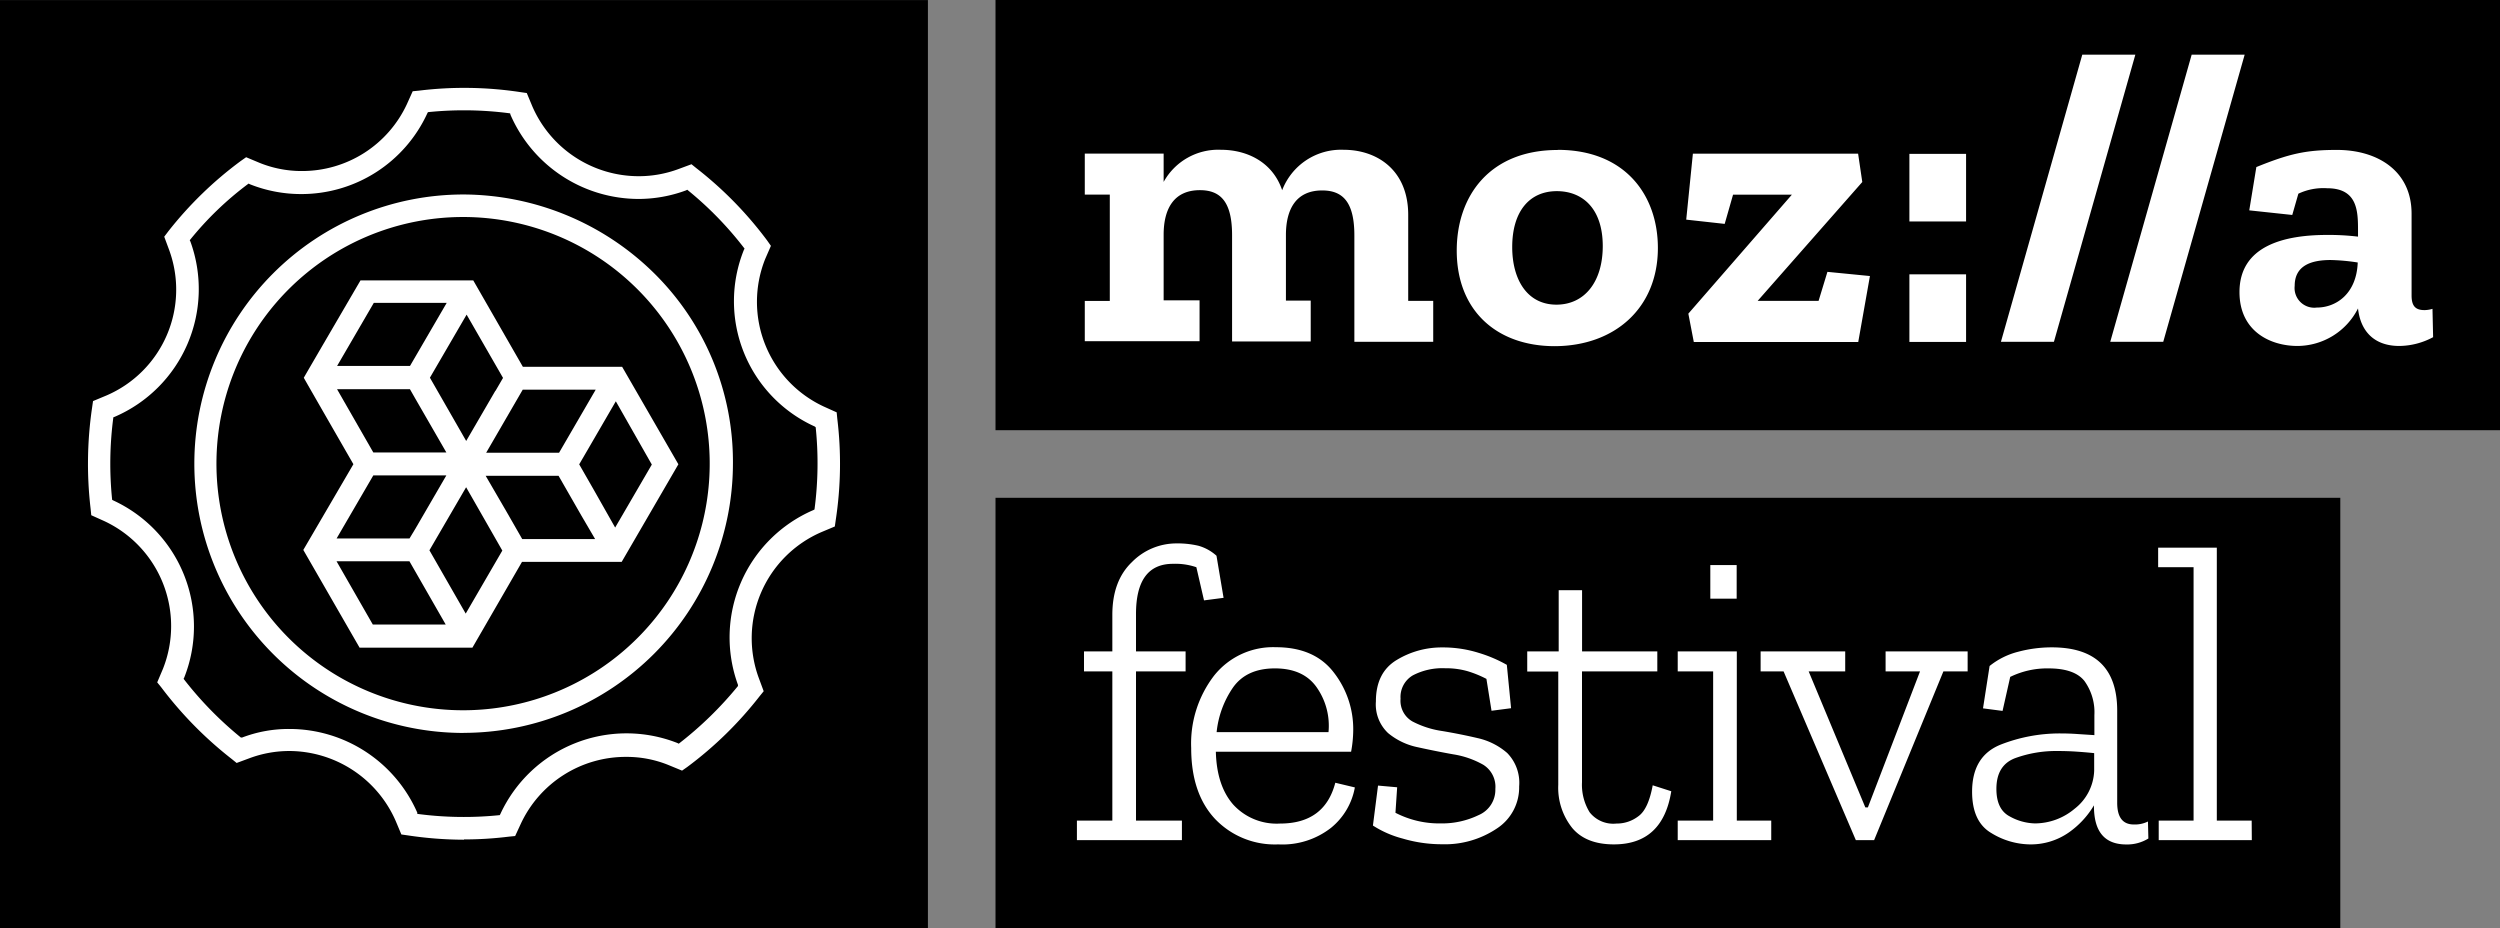
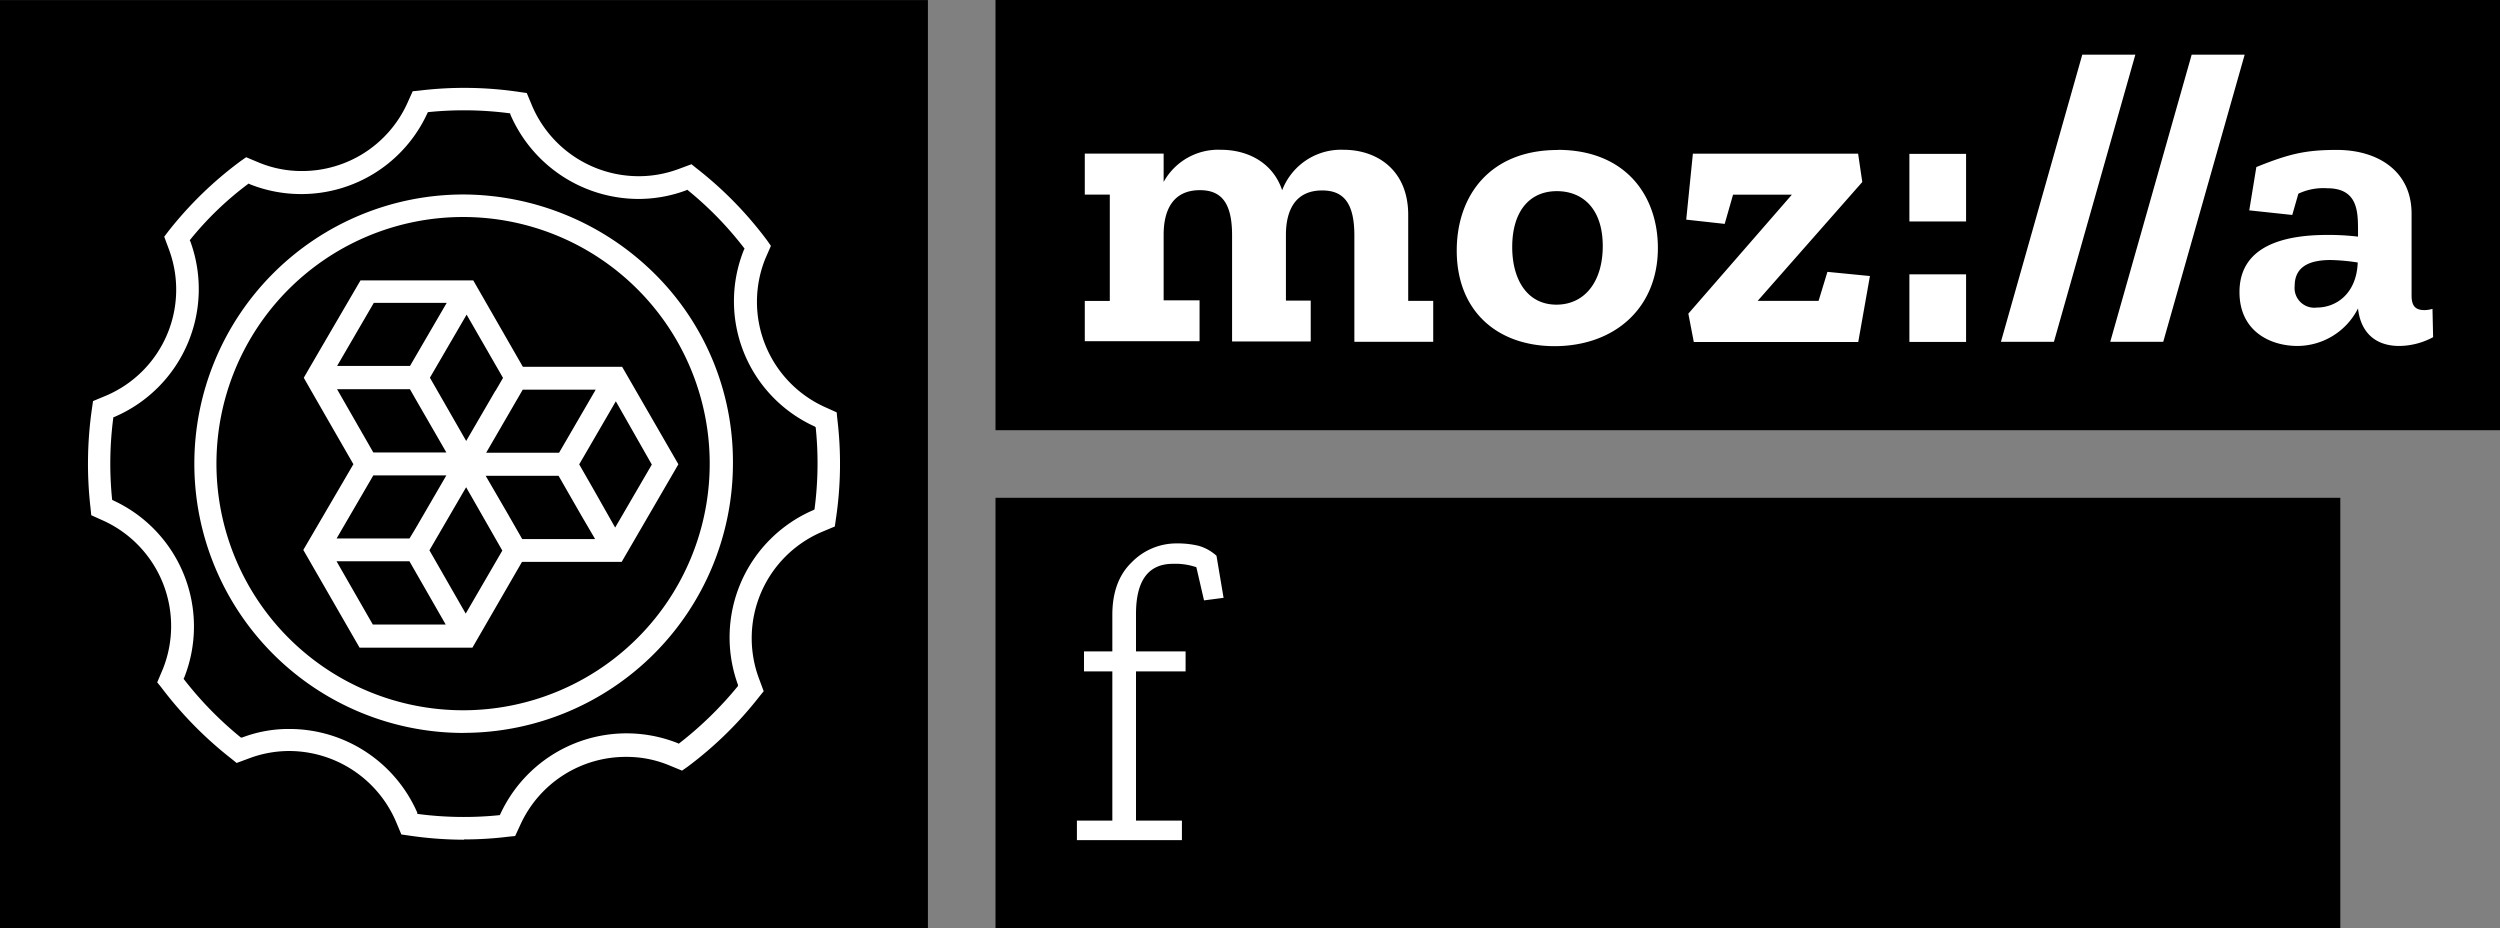
<svg xmlns="http://www.w3.org/2000/svg" viewBox="0 0 352.86 130.98">
  <rect x="0" y="0" width="352.86" height="130.98" fill="#808080" stroke="none" />
  <defs>
    <style>.cls-1{fill:#fff}</style>
  </defs>
  <g id="Layer_2" data-name="Layer 2">
    <g id="Layer_1-2" data-name="Layer 1">
      <path d="M0 .01h130.97v130.97H0zM140.51 0h212.35v60.72H140.51z" />
      <path class="cls-1" d="M343.33 43.59a4 4 0 0 1-1.12.18c-1.24 0-1.83-.53-1.83-2.06V30.16c0-6.07-4.83-9-10.54-9-4.36 0-6.71.53-11.37 2.42l-1 6.11 6.07.65.86-3a8.25 8.25 0 0 1 4.06-.77c4.3 0 4.36 3.24 4.36 5.95v.88a34.75 34.75 0 0 0-4.36-.24c-6.07 0-12.37 1.53-12.37 8.07 0 5.54 4.36 7.6 8.19 7.6a9.62 9.62 0 0 0 8.54-5.3c.35 3.24 2.3 5.3 5.83 5.3a10.26 10.26 0 0 0 4.77-1.24zM327 43.41a2.78 2.78 0 0 1-3.12-3.06c0-2.89 2.36-3.65 5.07-3.65a28 28 0 0 1 3.83.35c-.17 4.42-3.05 6.36-5.78 6.36zM316.82 7.72l-11.49 40.52h-7.48l11.49-40.52zm-15.43 0L289.9 48.24h-7.48L293.9 7.72zm-31.89 14h8v9.54h-8zm0 17h8v9.54h-8zm-11.57-.35l6 .59-1.65 9.31h-23.21l-.77-4 14.61-16.79h-8.3l-1.18 4.12L238 31l.94-9.31h23.32l.59 4-14.77 16.78h8.6zm-38.07-17.2c-9.54 0-14.25 6.42-14.25 14.2 0 8.48 5.65 13.49 13.84 13.49C227.92 48.83 234 43.47 234 35c0-7.43-4.6-13.85-14.15-13.85zM219.68 43c-4.12 0-6.24-3.53-6.24-8.13 0-5 2.41-7.89 6.3-7.89 3.59 0 6.48 2.41 6.48 7.77-.01 5.07-2.6 8.25-6.54 8.25zm-20.92-.53h3.53v5.77h-11.13v-15c0-4.59-1.53-6.36-4.54-6.36-3.65 0-5.12 2.59-5.12 6.3v9.25h3.5v5.77h-11.1v-15c0-4.59-1.53-6.36-4.54-6.36-3.65 0-5.12 2.59-5.12 6.3v9.25h5.07v5.77h-16.2v-5.69h3.53v-15h-3.53v-5.79h11.13v4a8.8 8.8 0 0 1 8.07-4.54c3.83 0 7.36 1.83 8.66 5.71a8.9 8.9 0 0 1 8.66-5.71c4.77 0 9.13 2.89 9.13 9.19z" />
      <path d="M140.51 70.26h189.81v60.72H140.51z" />
      <path class="cls-1" d="M58.94 114.88a49.54 49.54 0 0 0 11.6.17l.09-.17a19.61 19.61 0 0 1 25-10l.17.09a51.23 51.23 0 0 0 8.36-8.14v-.17A19.56 19.56 0 0 1 114.79 72l.17-.09a49.54 49.54 0 0 0 .17-11.6l-.13-.11a19.41 19.41 0 0 1-10-24.94l.09-.17A49 49 0 0 0 97 26.78l-.17.09a19.34 19.34 0 0 1-6.67 1.21 19.75 19.75 0 0 1-18.1-11.86L72 16a49.54 49.54 0 0 0-11.6-.17l-.09.17a19.55 19.55 0 0 1-17.86 11.39A19.47 19.47 0 0 1 35.26 26l-.17-.09a45.48 45.48 0 0 0-8.31 8l.09.17a19.63 19.63 0 0 1-10.66 24.74l-.21.08a49.88 49.88 0 0 0-.17 11.65l.17.09a19.59 19.59 0 0 1 10 25l-.09.17A50.4 50.4 0 0 0 34 104.1h.17a18.37 18.37 0 0 1 6.67-1.21 19.71 19.71 0 0 1 18.06 11.82v.17zm6.54 3.64a53.79 53.79 0 0 1-7.92-.61l-.91-.13-.78-1.86A16.45 16.45 0 0 0 40.8 106a16.08 16.08 0 0 0-5.54 1l-1.86.69-.69-.56A54.28 54.28 0 0 1 22.75 97l-.56-.69.81-1.91a16.35 16.35 0 0 0-8.3-20.86l-1.82-.82-.09-.91A54.42 54.42 0 0 1 13 57.52l.13-.91 1.87-.78a16.26 16.26 0 0 0 8.87-20.56l-.69-1.86.56-.74A53 53 0 0 1 34 22.71l.74-.52 1.86.78a15.79 15.79 0 0 0 6 1.17 16.3 16.3 0 0 0 14.83-9.44l.82-1.82.91-.09a52.62 52.62 0 0 1 14.28.21l.91.13.78 1.87a16.38 16.38 0 0 0 15.07 9.87 16.08 16.08 0 0 0 5.54-1l1.86-.69.69.56a53 53 0 0 1 10 10.22l.52.74-.81 1.86a16.3 16.3 0 0 0 8.27 20.82l1.82.82.09.91a52.62 52.62 0 0 1-.22 14.29l-.13.91-1.86.78a16.31 16.31 0 0 0-8.87 20.61l.69 1.86-.56.69a53 53 0 0 1-10.22 10l-.74.52-1.87-.77a15.63 15.63 0 0 0-6-1.17 16.34 16.34 0 0 0-14.89 9.44l-.8 1.73-.91.09a51.08 51.08 0 0 1-6.32.39z" />
      <path class="cls-1" d="M65.43 30.63A34.81 34.81 0 1 0 90 40.85a34.8 34.8 0 0 0-24.57-10.22zm0 72.82a38 38 0 0 1 0-76 38.56 38.56 0 0 1 26.89 11.11 37.36 37.36 0 0 1 11.13 26.88 38.06 38.06 0 0 1-38 38z" />
      <path class="cls-1" d="M86.83 74.47l-3-5.3-2.08-3.63 1.06-1.82 4.11-7.08L92 65.57l-5.18 8.9zM47.5 79.22h10.29l5.12 8.93H52.62l-5.12-8.93zm5.26-36.47h10.29l-.7 1.2-4.48 7.7H47.58l5.18-8.9zm5.1 12.18l.74 1.3 4.4 7.63H52.69l-5.12-8.93h10.29zm12.05.24l-4.11 7.07-5.12-8.93 5.18-8.9L71 53.34l-1.06 1.82zM84.08 55l-5.17 8.9H68.62l5.16-8.9h10.29zM47.51 76l5.18-8.9H63l-4.35 7.49L57.8 76H47.51zm18.22 10.6l-5.12-8.93 5.18-8.9 3.43 6 1.68 2.94-5.17 8.9zM84 76.09H73.71l-2.16-3.77-3-5.16h10.29l3.17 5.53 1.99 3.4zm3.8-24.32h-14l-7-12.19H50.88s-8 13.7-8 13.74 7 12.2 7 12.2l-7.07 12.1 7.94 13.79h15.93l7-12.11h14.07l8-13.77-7.94-13.76zM166 76.7a12.92 12.92 0 0 1 3.15.33 6.39 6.39 0 0 1 2.55 1.41l1 5.94-2.76.36-1.08-4.68a9.16 9.16 0 0 0-3.3-.48q-5.22 0-5.22 7.08v5.28h7v2.82h-7v21.06h6.48v2.76H152v-2.76h5V94.76h-4v-2.82h4v-5.16q0-4.8 2.76-7.44A8.8 8.8 0 0 1 166 76.7z" />
-       <path class="cls-1" d="M191.23 111.14a9.5 9.5 0 0 1-3.36 5.7 11.13 11.13 0 0 1-7.44 2.34 11.65 11.65 0 0 1-8.94-3.6q-3.36-3.6-3.36-10a15.71 15.71 0 0 1 3.24-10.23 10.63 10.63 0 0 1 8.7-4q5.46 0 8.19 3.57a13 13 0 0 1 2.74 8.18 17.27 17.27 0 0 1-.3 3h-19.09q.12 4.8 2.46 7.47a8.31 8.31 0 0 0 6.6 2.67q6.3 0 7.8-5.76zm-3.72-7.8a9.42 9.42 0 0 0-1.51-6.09q-1.86-2.91-6.06-2.91-4 0-5.91 2.7a13.51 13.51 0 0 0-2.31 6.3zM214.42 111a6.92 6.92 0 0 1-3.15 5.94 13.15 13.15 0 0 1-7.77 2.22 19.4 19.4 0 0 1-5.55-.81 14.44 14.44 0 0 1-4.17-1.83l.72-5.64 2.7.24-.24 3.6a13.46 13.46 0 0 0 6.42 1.5 11.85 11.85 0 0 0 5.31-1.17 3.87 3.87 0 0 0 2.37-3.69 3.66 3.66 0 0 0-1.71-3.42 12.52 12.52 0 0 0-4.23-1.47q-2.52-.45-5-1a9.54 9.54 0 0 1-4.2-2A5.56 5.56 0 0 1 194.2 99q0-4.08 2.94-5.85a12.22 12.22 0 0 1 6.42-1.77 16.9 16.9 0 0 1 5.19.78 19.14 19.14 0 0 1 3.93 1.68l.6 6.12-2.76.36-.72-4.5a15.33 15.33 0 0 0-2.64-1.08 11 11 0 0 0-3.18-.42 9 9 0 0 0-4.56 1 3.53 3.53 0 0 0-1.74 3.3 3.36 3.36 0 0 0 1.68 3.21 13.11 13.11 0 0 0 4.2 1.35q2.52.42 5 1a9.49 9.49 0 0 1 4.17 2.1 6 6 0 0 1 1.69 4.72zM235.89 111.68q-1.2 7.5-8.1 7.5-3.9 0-5.85-2.28a9.09 9.09 0 0 1-2-6.12v-16h-4.38v-2.84H220V83.3h3.3v8.64h10.62v2.82h-10.63v15.66a7.4 7.4 0 0 0 1.08 4.23 4.24 4.24 0 0 0 3.78 1.59 5 5 0 0 0 3.12-1.05q1.38-1 2-4.35zM250 118.58h-13.2v-2.76h5V94.76h-5v-2.82h8.34v23.88H250zm-8.6-34.08v-4.74h3.72v4.74zM277.72 94.76h-3.42l-9.78 23.82h-2.58l-10.2-23.82h-3.24v-2.82h11.94v2.82h-5.16l8 19.2h.36l7.36-19.2h-4.86v-2.82h11.58zM280.82 94a10.55 10.55 0 0 1 4-2 18.45 18.45 0 0 1 4.77-.63q9.24 0 9.24 8.94v13q0 3.06 2.34 3.06a4.15 4.15 0 0 0 2-.42l.06 2.4a5.69 5.69 0 0 1-3.12.84q-4.56 0-4.56-5.4v-.12a12.41 12.41 0 0 1-3.55 3.83 9.36 9.36 0 0 1-5.55 1.68 10.63 10.63 0 0 1-5.37-1.59q-2.73-1.59-2.73-5.85 0-5 4-6.63a22.82 22.82 0 0 1 8.46-1.59q1.26 0 2.49.09l2.31.15v-2.82a7.55 7.55 0 0 0-1.41-4.83q-1.41-1.77-5.07-1.77a11.91 11.91 0 0 0-5.4 1.2l-1.08 4.8-2.76-.36zm14.76 14.76v-2.46q-1.14-.12-2.46-.21t-2.76-.09a16.88 16.88 0 0 0-5.91 1q-2.67 1-2.67 4.35 0 2.88 1.86 3.87a7.64 7.64 0 0 0 3.6 1 8.74 8.74 0 0 0 5.58-2.07 7.1 7.1 0 0 0 2.76-5.35zM317.83 118.58h-13.14v-2.76h4.92V80.06h-5V77.3h8.28v38.52h4.92z" />
    </g>
  </g>
</svg>